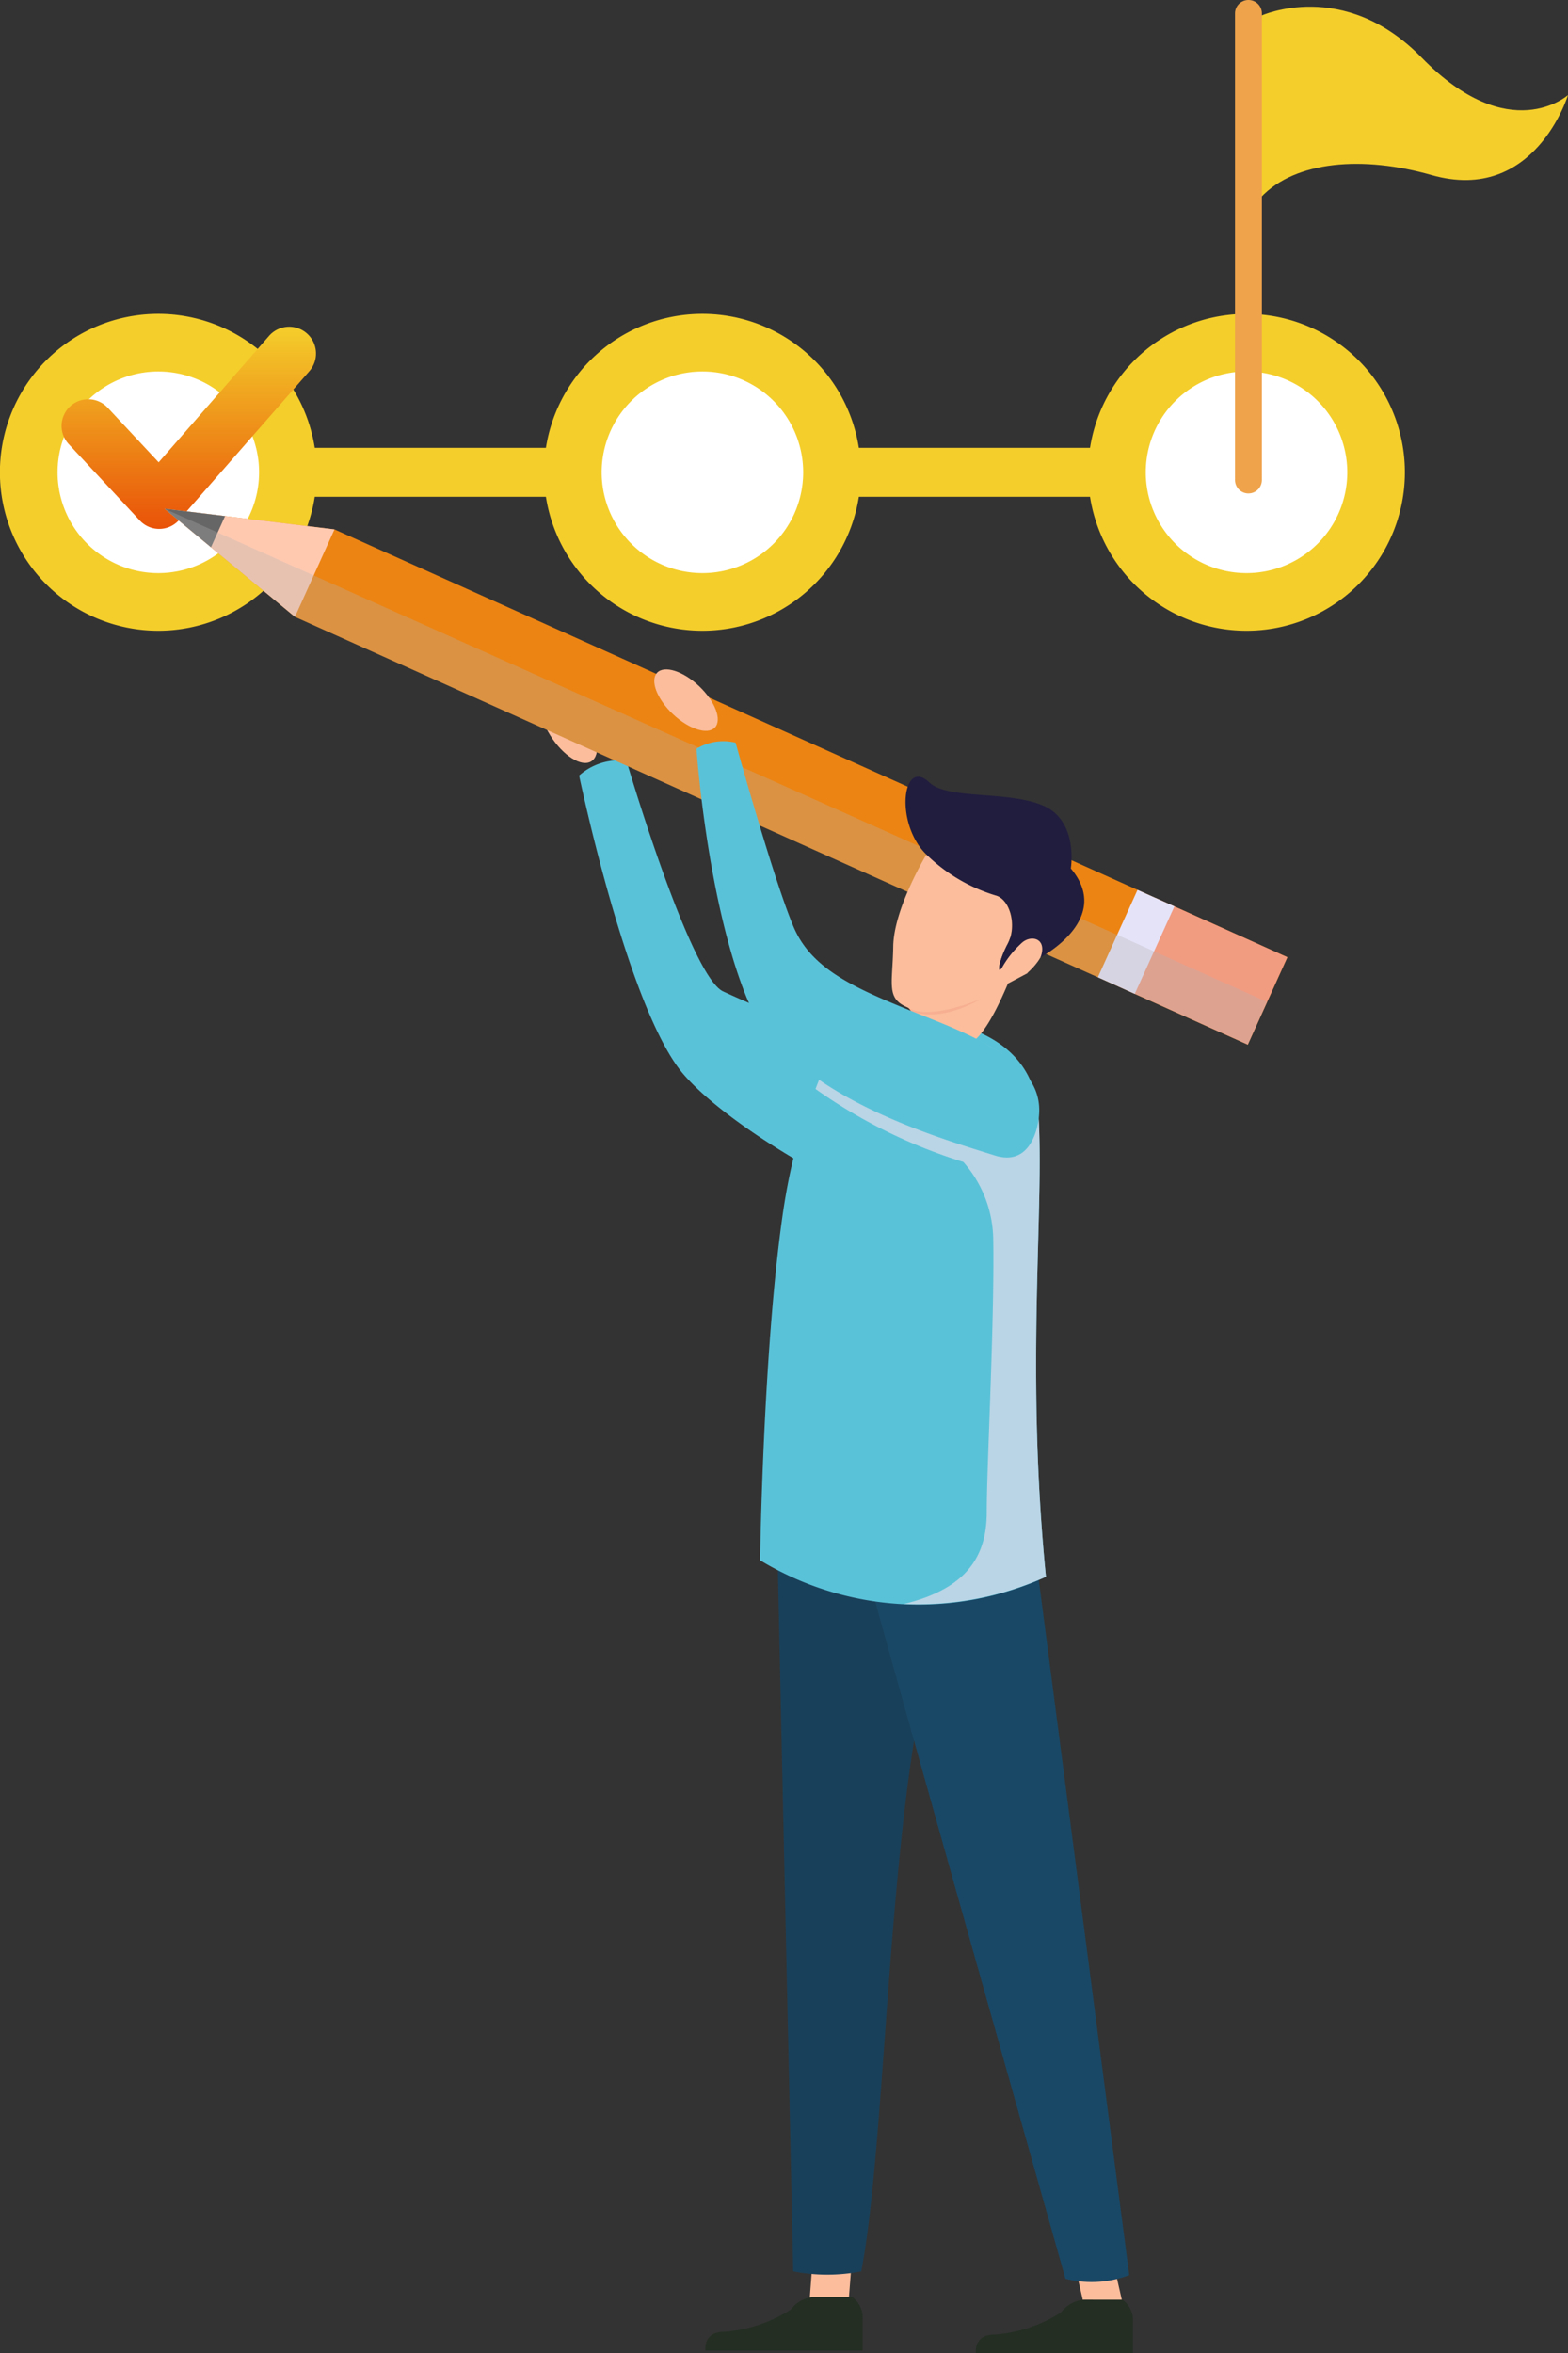
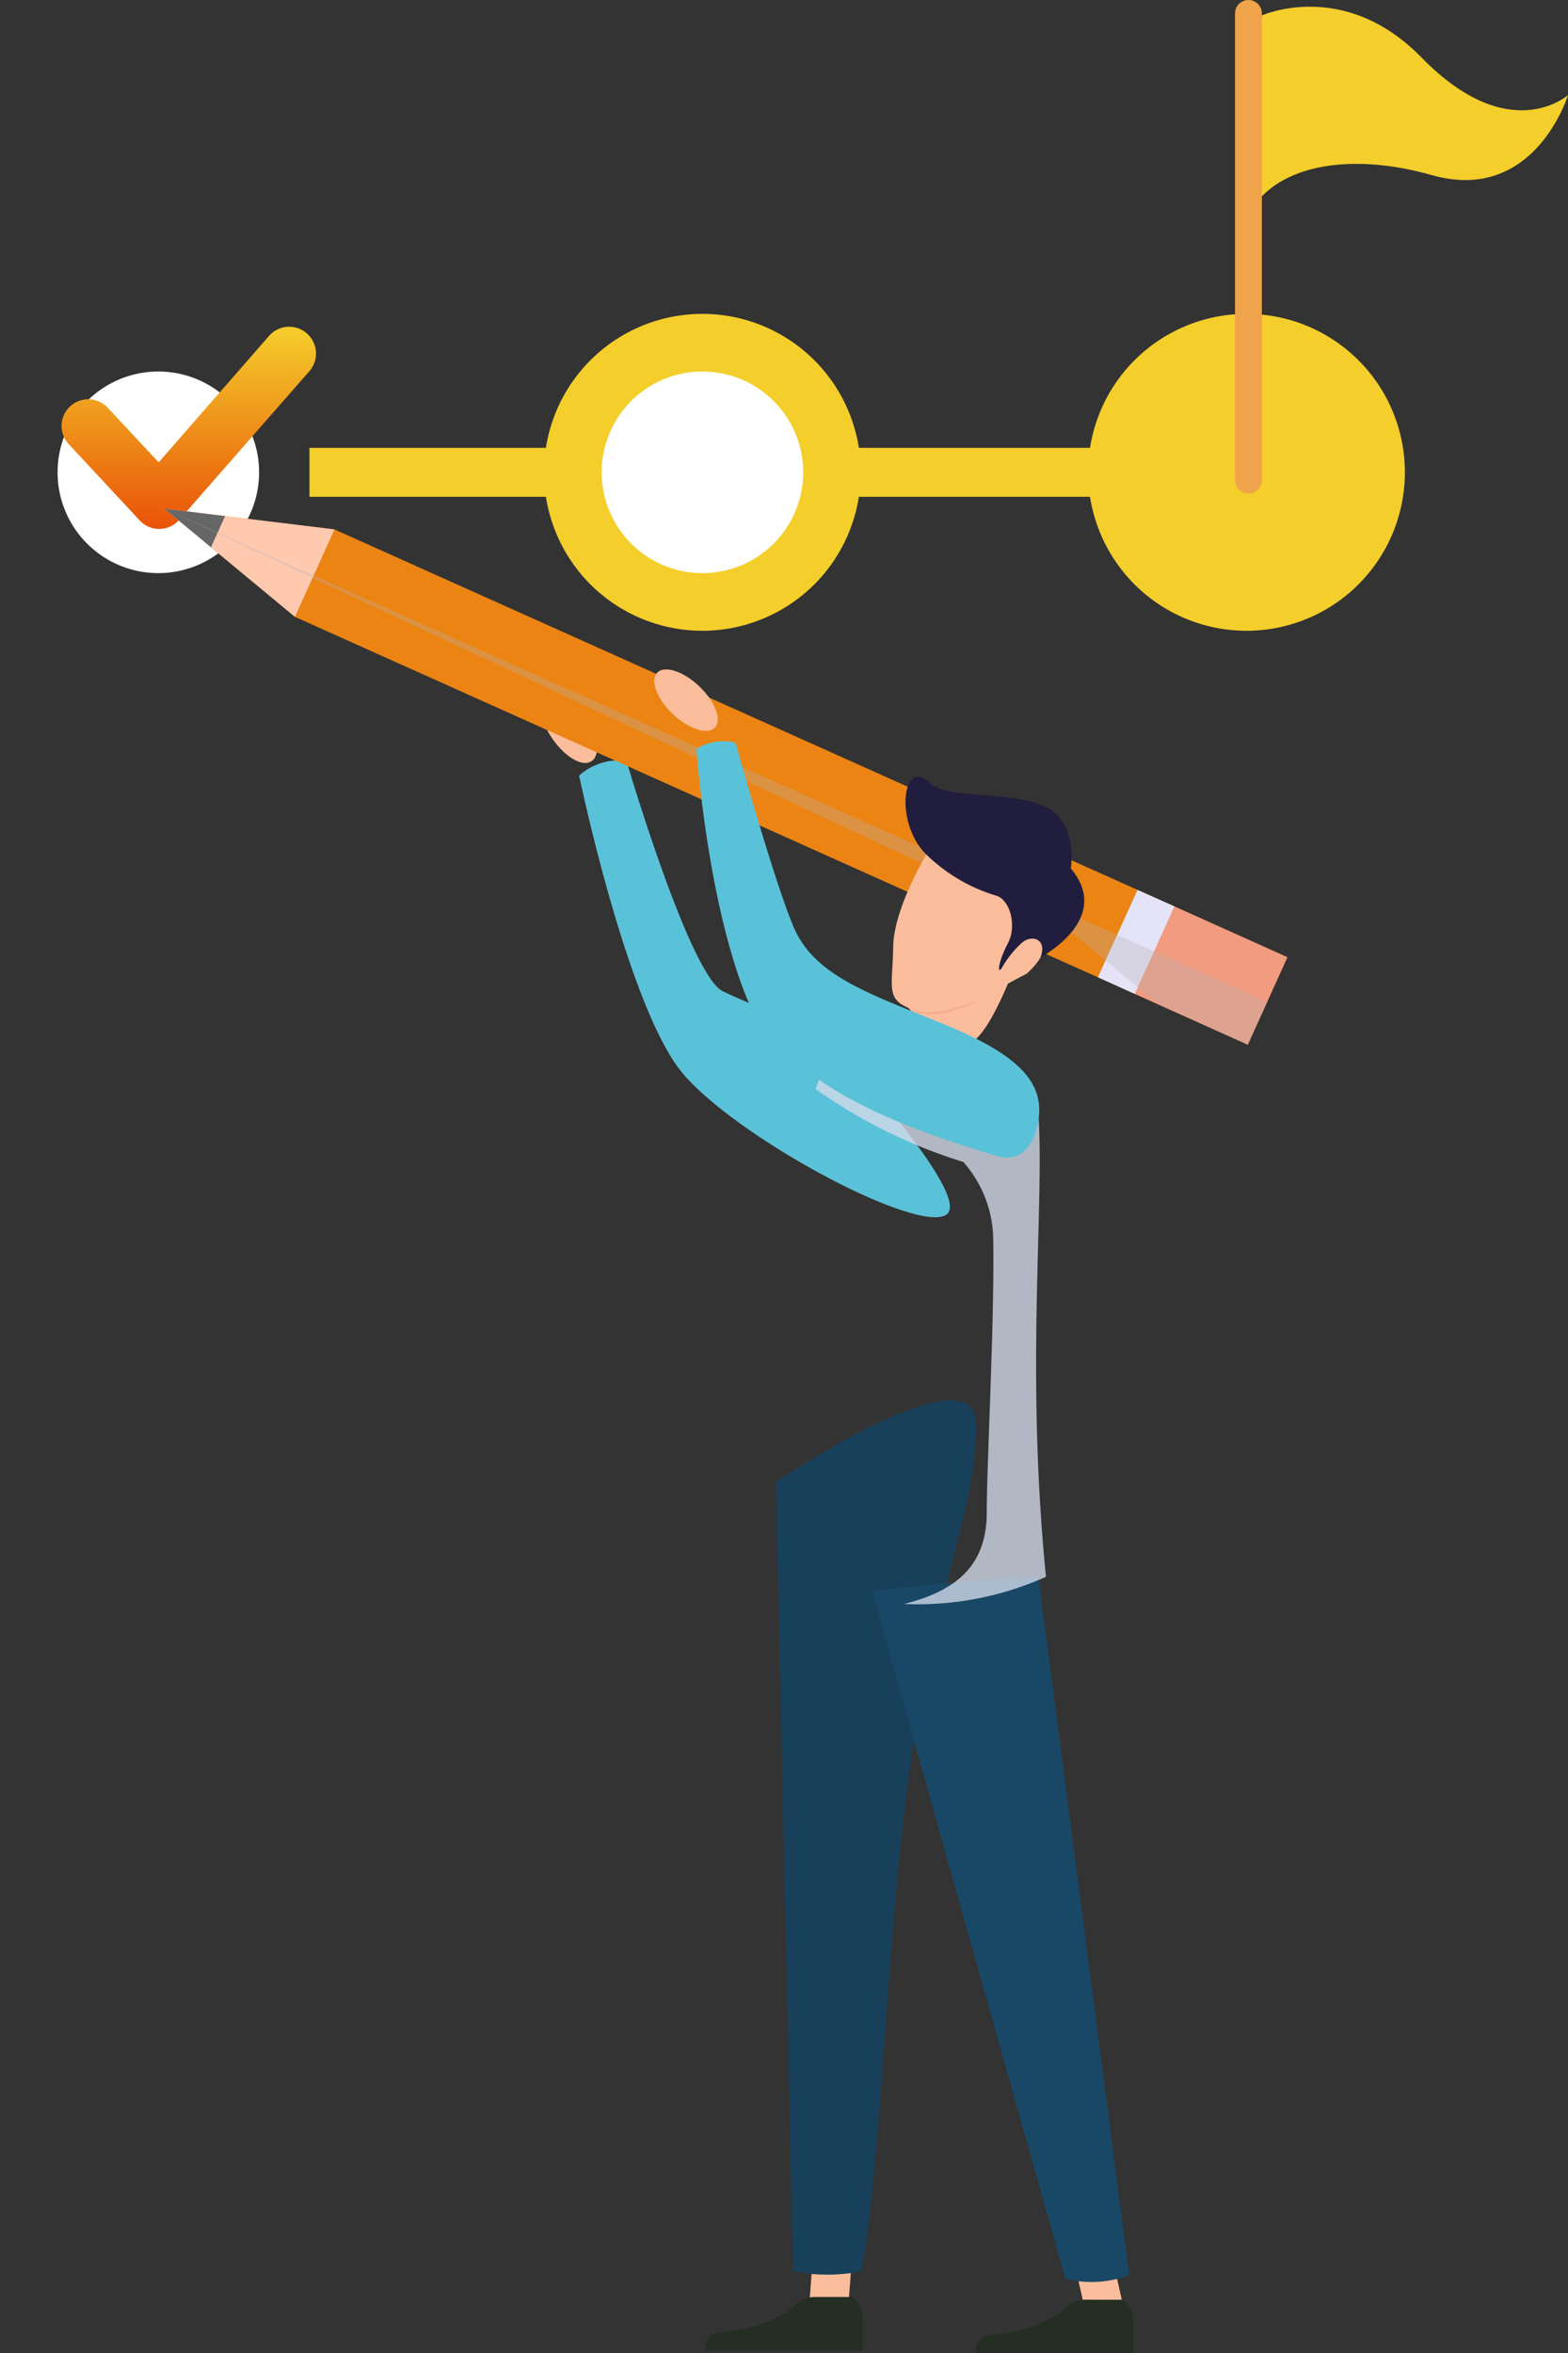
<svg xmlns="http://www.w3.org/2000/svg" width="129.692" height="194.563" viewBox="0 0 129.692 194.563">
  <rect x="0" y="0" width="129.692" height="194.563" fill="#333333" stroke="none" />
  <defs>
    <linearGradient id="linear-gradient" x1="0.5" x2="0.5" y2="1" gradientUnits="objectBoundingBox">
      <stop offset="0" stop-color="#f4ce2b" />
      <stop offset="1" stop-color="#e95208" />
    </linearGradient>
    <clipPath id="clip-path">
      <rect id="長方形_3553" data-name="長方形 3553" width="21.039" height="16.701" transform="translate(0 0)" fill="url(#linear-gradient)" />
    </clipPath>
    <clipPath id="clip-path-2">
      <rect id="長方形_3550" data-name="長方形 3550" width="91.196" height="44.31" fill="none" />
    </clipPath>
    <clipPath id="clip-path-3">
      <rect id="長方形_3551" data-name="長方形 3551" width="5.944" height="1.266" fill="none" />
    </clipPath>
    <clipPath id="clip-path-4">
      <rect id="長方形_3552" data-name="長方形 3552" width="19.057" height="48.65" fill="none" />
    </clipPath>
  </defs>
  <g id="victory_img_02" transform="translate(12490.534 -2814.438)">
    <g id="グループ_3550" data-name="グループ 3550" transform="translate(15.209 7)">
      <path id="パス_11615" data-name="パス 11615" d="M559.149,3.731S565.984.57,572.44,7.183c7.265,7.441,12.107,3.1,12.107,3.1s-2.744,9.048-11.3,6.608c-5.624-1.6-11.247-1.191-14.1,1.845Z" transform="translate(-12960.599 2805.016)" fill="#f4ce2b" />
-       <path id="パス_11616" data-name="パス 11616" d="M26.193,152.246a13.1,13.1,0,1,1-13.1-13.1,13.1,13.1,0,0,1,13.1,13.1" transform="translate(-12505.744 2694.242)" fill="#f4ce2b" />
      <path id="パス_11617" data-name="パス 11617" d="M42.2,173.016a8.334,8.334,0,1,1-8.334-8.334,8.334,8.334,0,0,1,8.334,8.334" transform="translate(-12526.513 2673.472)" fill="#fff" />
      <path id="パス_11618" data-name="パス 11618" d="M267.469,152.246a13.1,13.1,0,1,1-13.1-13.1,13.1,13.1,0,0,1,13.1,13.1" transform="translate(-12702.017 2694.242)" fill="#f4ce2b" />
      <path id="パス_11619" data-name="パス 11619" d="M283.476,173.016a8.334,8.334,0,1,1-8.334-8.334,8.334,8.334,0,0,1,8.334,8.334" transform="translate(-12722.786 2673.472)" fill="#fff" />
      <path id="パス_11620" data-name="パス 11620" d="M508.746,152.246a13.1,13.1,0,1,1-13.1-13.1,13.1,13.1,0,0,1,13.1,13.1" transform="translate(-12898.289 2694.242)" fill="#f4ce2b" />
-       <path id="パス_11621" data-name="パス 11621" d="M524.753,173.016a8.334,8.334,0,1,1-8.334-8.334,8.334,8.334,0,0,1,8.334,8.334" transform="translate(-12919.06 2673.472)" fill="#fff" />
      <rect id="長方形_3548" data-name="長方形 3548" width="20.716" height="4.048" transform="translate(-12480.146 2844.464)" fill="#f4ce2b" />
      <rect id="長方形_3549" data-name="長方形 3549" width="20.716" height="4.048" transform="translate(-12435.381 2844.464)" fill="#f4ce2b" />
      <path id="パス_11622" data-name="パス 11622" d="M548.771,40.8h0a1.111,1.111,0,0,1-1.111-1.111V1.113a1.111,1.111,0,0,1,2.222,0V39.688a1.111,1.111,0,0,1-1.111,1.111" transform="translate(-12951.253 2807.436)" fill="#efa34b" />
    </g>
    <g id="グループ_3552" data-name="グループ 3552" transform="translate(-12485.445 2841.462)">
      <g id="グループ_3551" data-name="グループ 3551" transform="translate(0 0)" clip-path="url(#clip-path)">
        <path id="パス_11645" data-name="パス 11645" d="M17.163.75S10.357,8.542,8.034,11.2L3.82,6.685A2.2,2.2,0,1,0,.6,9.7l5.864,6.3a2.2,2.2,0,0,0,3.276-.051L20.5,3.665A2.214,2.214,0,0,0,17.163.75" transform="translate(0 0)" fill="url(#linear-gradient)" />
      </g>
    </g>
    <path id="パス_11623" data-name="パス 11623" d="M443.677,1041.995l-.279,3.612h-3.235l.289-3.807Z" transform="translate(-12863.806 1959.956)" fill="#fbbd9c" />
    <path id="パス_11624" data-name="パス 11624" d="M406.486,1055.685a2.1,2.1,0,0,1,.861,1.809v2.617h-13s-.232-1.547,1.551-1.547a11.875,11.875,0,0,0,5.493-1.83,2.637,2.637,0,0,1,1.859-1.05Z" transform="translate(-12826.531 1948.661)" fill="#242e23" />
    <path id="パス_11625" data-name="パス 11625" d="M425.629,665l1.429,65.277a14.723,14.723,0,0,0,5.627,0c1.887-9.8,2.133-32.309,4.827-46.523s4.658-17.14,4.658-23.517S425.629,665,425.629,665" transform="translate(-12851.983 2271.95)" fill="#19405a" />
    <path id="パス_11626" data-name="パス 11626" d="M561.786,1043.221l.817,3.606h-3.229l-.868-3.8Z" transform="translate(-12960.076 1958.958)" fill="#fbbd9c" />
    <path id="パス_11627" data-name="パス 11627" d="M526.378,1056.91a2.11,2.11,0,0,1,.861,1.8v2.623H514.247s-.239-1.54,1.547-1.54a11.841,11.841,0,0,0,5.493-1.837,2.677,2.677,0,0,1,1.86-1.049Z" transform="translate(-12924.063 1947.664)" fill="#242e23" />
    <path id="パス_11628" data-name="パス 11628" d="M489.672,794.373a8.776,8.776,0,0,1-5.275.3s-14.1-49.933-15.963-56.85c11.046-1.239,13.73-1.136,13.73-1.136Z" transform="translate(-12886.805 2208.163)" fill="#194866" />
    <path id="パス_11629" data-name="パス 11629" d="M358.542,397.194s-5.519-2.227-8.284-3.518-7.995-19.071-7.995-19.071a4.972,4.972,0,0,0-3.912,1.224s4.026,19.347,8.634,24.7,19.306,13.184,21.728,11.61c2.4-1.574-10.171-14.947-10.171-14.947" transform="translate(-12780.984 2502.73)" fill="#5ac2d8" />
    <path id="パス_11630" data-name="パス 11630" d="M314.715,349.412c-.242.928,1.11,2.092,3.037,2.6,1.911.5,3.673.162,3.919-.753s-1.12-2.092-3.031-2.6c-1.927-.5-3.686-.155-3.925.76" transform="translate(-12437.326 2401.111) rotate(43)" fill="#fbbd9c" />
    <g id="グループ_3549" data-name="グループ 3549" transform="translate(20.053 9.567)">
      <path id="パス_11631" data-name="パス 11631" d="M46.993,211.731l14.057,1.713s76.541,34.336,78.815,35.37c-.661,1.46-2.613,5.758-3.276,7.227-2.274-1.034-78.808-35.368-78.808-35.368Z" transform="translate(-12543.971 2635.199)" fill="#ec8413" />
      <path id="パス_11632" data-name="パス 11632" d="M61.051,213.444l-3.269,7.228-10.788-8.942Z" transform="translate(-12543.972 2635.199)" fill="#ffc9b0" />
      <path id="パス_11633" data-name="パス 11633" d="M46.993,211.731l5.007.612-1.164,2.574Z" transform="translate(-12543.971 2635.198)" fill="#666" />
      <path id="パス_11634" data-name="パス 11634" d="M663.21,470.926c-.5-.23-4.618-2.075-10.719-4.819l3.094-7.306c6.2,2.783,10.4,4.667,10.9,4.9-.661,1.46-2.613,5.758-3.276,7.227" transform="translate(-13070.592 2420.313)" fill="#f19b81" />
      <path id="パス_11635" data-name="パス 11635" d="M642.648,462.244q-1.446-.649-3.051-1.371c1-2.2,2.346-5.176,3.279-7.225q1.607.72,3.052,1.367c-.972,2.141-2.323,5.114-3.28,7.23" transform="translate(-13059.377 2424.797)" fill="#e5e3f8" />
      <g id="グループ_3542" data-name="グループ 3542" transform="translate(-12496.979 2846.93)" opacity="0.3" style="mix-blend-mode: multiply;isolation: isolate">
        <g id="グループ_3541" data-name="グループ 3541">
          <g id="グループ_3540" data-name="グループ 3540" clip-path="url(#clip-path-2)">
-             <path id="パス_11636" data-name="パス 11636" d="M46.993,211.731l91.2,40.778c-.639,1.412-1.275,2.81-1.6,3.532-.067-.03-.209-.1-.4-.179l-6.971-3.133c-.626-.282-1.29-.58-1.982-.888-.386-.175-.821-.37-1.225-.551-21.519-9.661-68.236-30.619-68.236-30.619l-6.945-5.756Z" transform="translate(-46.993 -211.731)" fill="#b2b2b2" />
+             <path id="パス_11636" data-name="パス 11636" d="M46.993,211.731l91.2,40.778c-.639,1.412-1.275,2.81-1.6,3.532-.067-.03-.209-.1-.4-.179l-6.971-3.133l-6.945-5.756Z" transform="translate(-46.993 -211.731)" fill="#b2b2b2" />
          </g>
        </g>
      </g>
    </g>
-     <path id="パス_11637" data-name="パス 11637" d="M426.74,487.576s-4.621,4.594-6.306,16.656c-1.6,11.328-1.84,28.367-1.84,28.367a25.3,25.3,0,0,0,23.645,1.366c-1.7-17.181-.125-30.486-.618-38.182-.5-7.716-9.3-8.449-14.88-8.207" transform="translate(-12846.261 2410.836)" fill="#5ac2d8" />
    <path id="パス_11638" data-name="パス 11638" d="M489.182,424.466a5.645,5.645,0,0,1-.97,1.092h.049l-1.65.873c-3.4,8.03-4.537,4.076-4.537,4.076-2.28,1.213-2.863-.873-3.445-1.771H478.6a1.084,1.084,0,0,0-.194-.267l-.121-.073c-1.771-.752-1.213-1.916-1.165-5.022.048-3.129,2.693-7.521,2.693-7.521.752-.776,3.129.7,4.779,1.625s.946,1.65.946,1.65c1.237.267,1.844,2.523,1.043,4.027-.8,1.528-.9,2.766-.388,1.8a8.35,8.35,0,0,1,1.577-1.917c1.237-1.043,2.62-.412,1.407,1.431" transform="translate(-12893.775 2469.326)" fill="#fbbd9c" />
    <g id="グループ_3545" data-name="グループ 3545" transform="translate(-12415.364 2897.043)" opacity="0.4" style="mix-blend-mode: multiply;isolation: isolate">
      <g id="グループ_3544" data-name="グループ 3544">
        <g id="グループ_3543" data-name="グループ 3543" clip-path="url(#clip-path-3)">
          <path id="パス_11639" data-name="パス 11639" d="M490.491,480.406c-2.79,1.552-4.634,1.383-5.726,1.019h-.024a1.083,1.083,0,0,0-.194-.267c.291.17,1.674.922,5.944-.752" transform="translate(-484.547 -480.406)" fill="#f19b81" />
        </g>
      </g>
    </g>
    <path id="パス_11640" data-name="パス 11640" d="M490.515,391.639c1.225.27,1.844,2.516,1.04,4.023s-.915,2.764-.383,1.789a8.228,8.228,0,0,1,1.578-1.911c.784-.659,2.085-.33,1.523,1.224.256-.148,5.963-3.242,2.5-7.346,0,0,.649-3.875-2.22-5.166s-7.964-.5-9.472-1.937c-2.247-2.139-2.916,3.4-.225,5.98a14.027,14.027,0,0,0,5.656,3.343" transform="translate(-12898.738 2496.823)" fill="#211d3e" />
    <path id="パス_11641" data-name="パス 11641" d="M371.893,334.553c-.6.632-.014,2.166,1.3,3.411s2.875,1.749,3.481,1.117.023-2.159-1.3-3.418-2.882-1.749-3.485-1.11" transform="translate(-12808.078 2535.511)" fill="#fbbd9c" />
    <g id="グループ_3548" data-name="グループ 3548" transform="translate(-12423.079 2898.424)" opacity="0.79" style="mix-blend-mode: multiply;isolation: isolate">
      <g id="グループ_3547" data-name="グループ 3547">
        <g id="グループ_3546" data-name="グループ 3546" clip-path="url(#clip-path-4)">
          <path id="パス_11642" data-name="パス 11642" d="M457.349,528.836c0-3.875.646-15.714.538-22.494a9.837,9.837,0,0,0-2.475-6.451,43.055,43.055,0,0,1-12.223-6.033,20,20,0,0,1,3.542-6.048c5.513.256,12.75,1.662,14.483,6.438h.037a8.349,8.349,0,0,1,.377,1.756c.494,7.7-1.084,21,.619,38.182a25.862,25.862,0,0,1-11.745,2.247c5.116-1.252,6.848-3.868,6.848-7.595" transform="translate(-443.189 -487.809)" fill="#d2dbea" />
        </g>
      </g>
    </g>
    <path id="パス_11643" data-name="パス 11643" d="M418.7,397.107c.333-3.316-2.482-5.469-8.446-7.87s-10.188-3.9-11.843-7.79-4.8-15.237-4.8-15.237a4.284,4.284,0,0,0-3.236.5s.838,12.263,4.067,20.376,15.421,11.617,20.614,13.252c3.354,1.049,3.646-3.229,3.646-3.229" transform="translate(-12823.303 2509.633)" fill="#5ac2d8" />
  </g>
</svg>